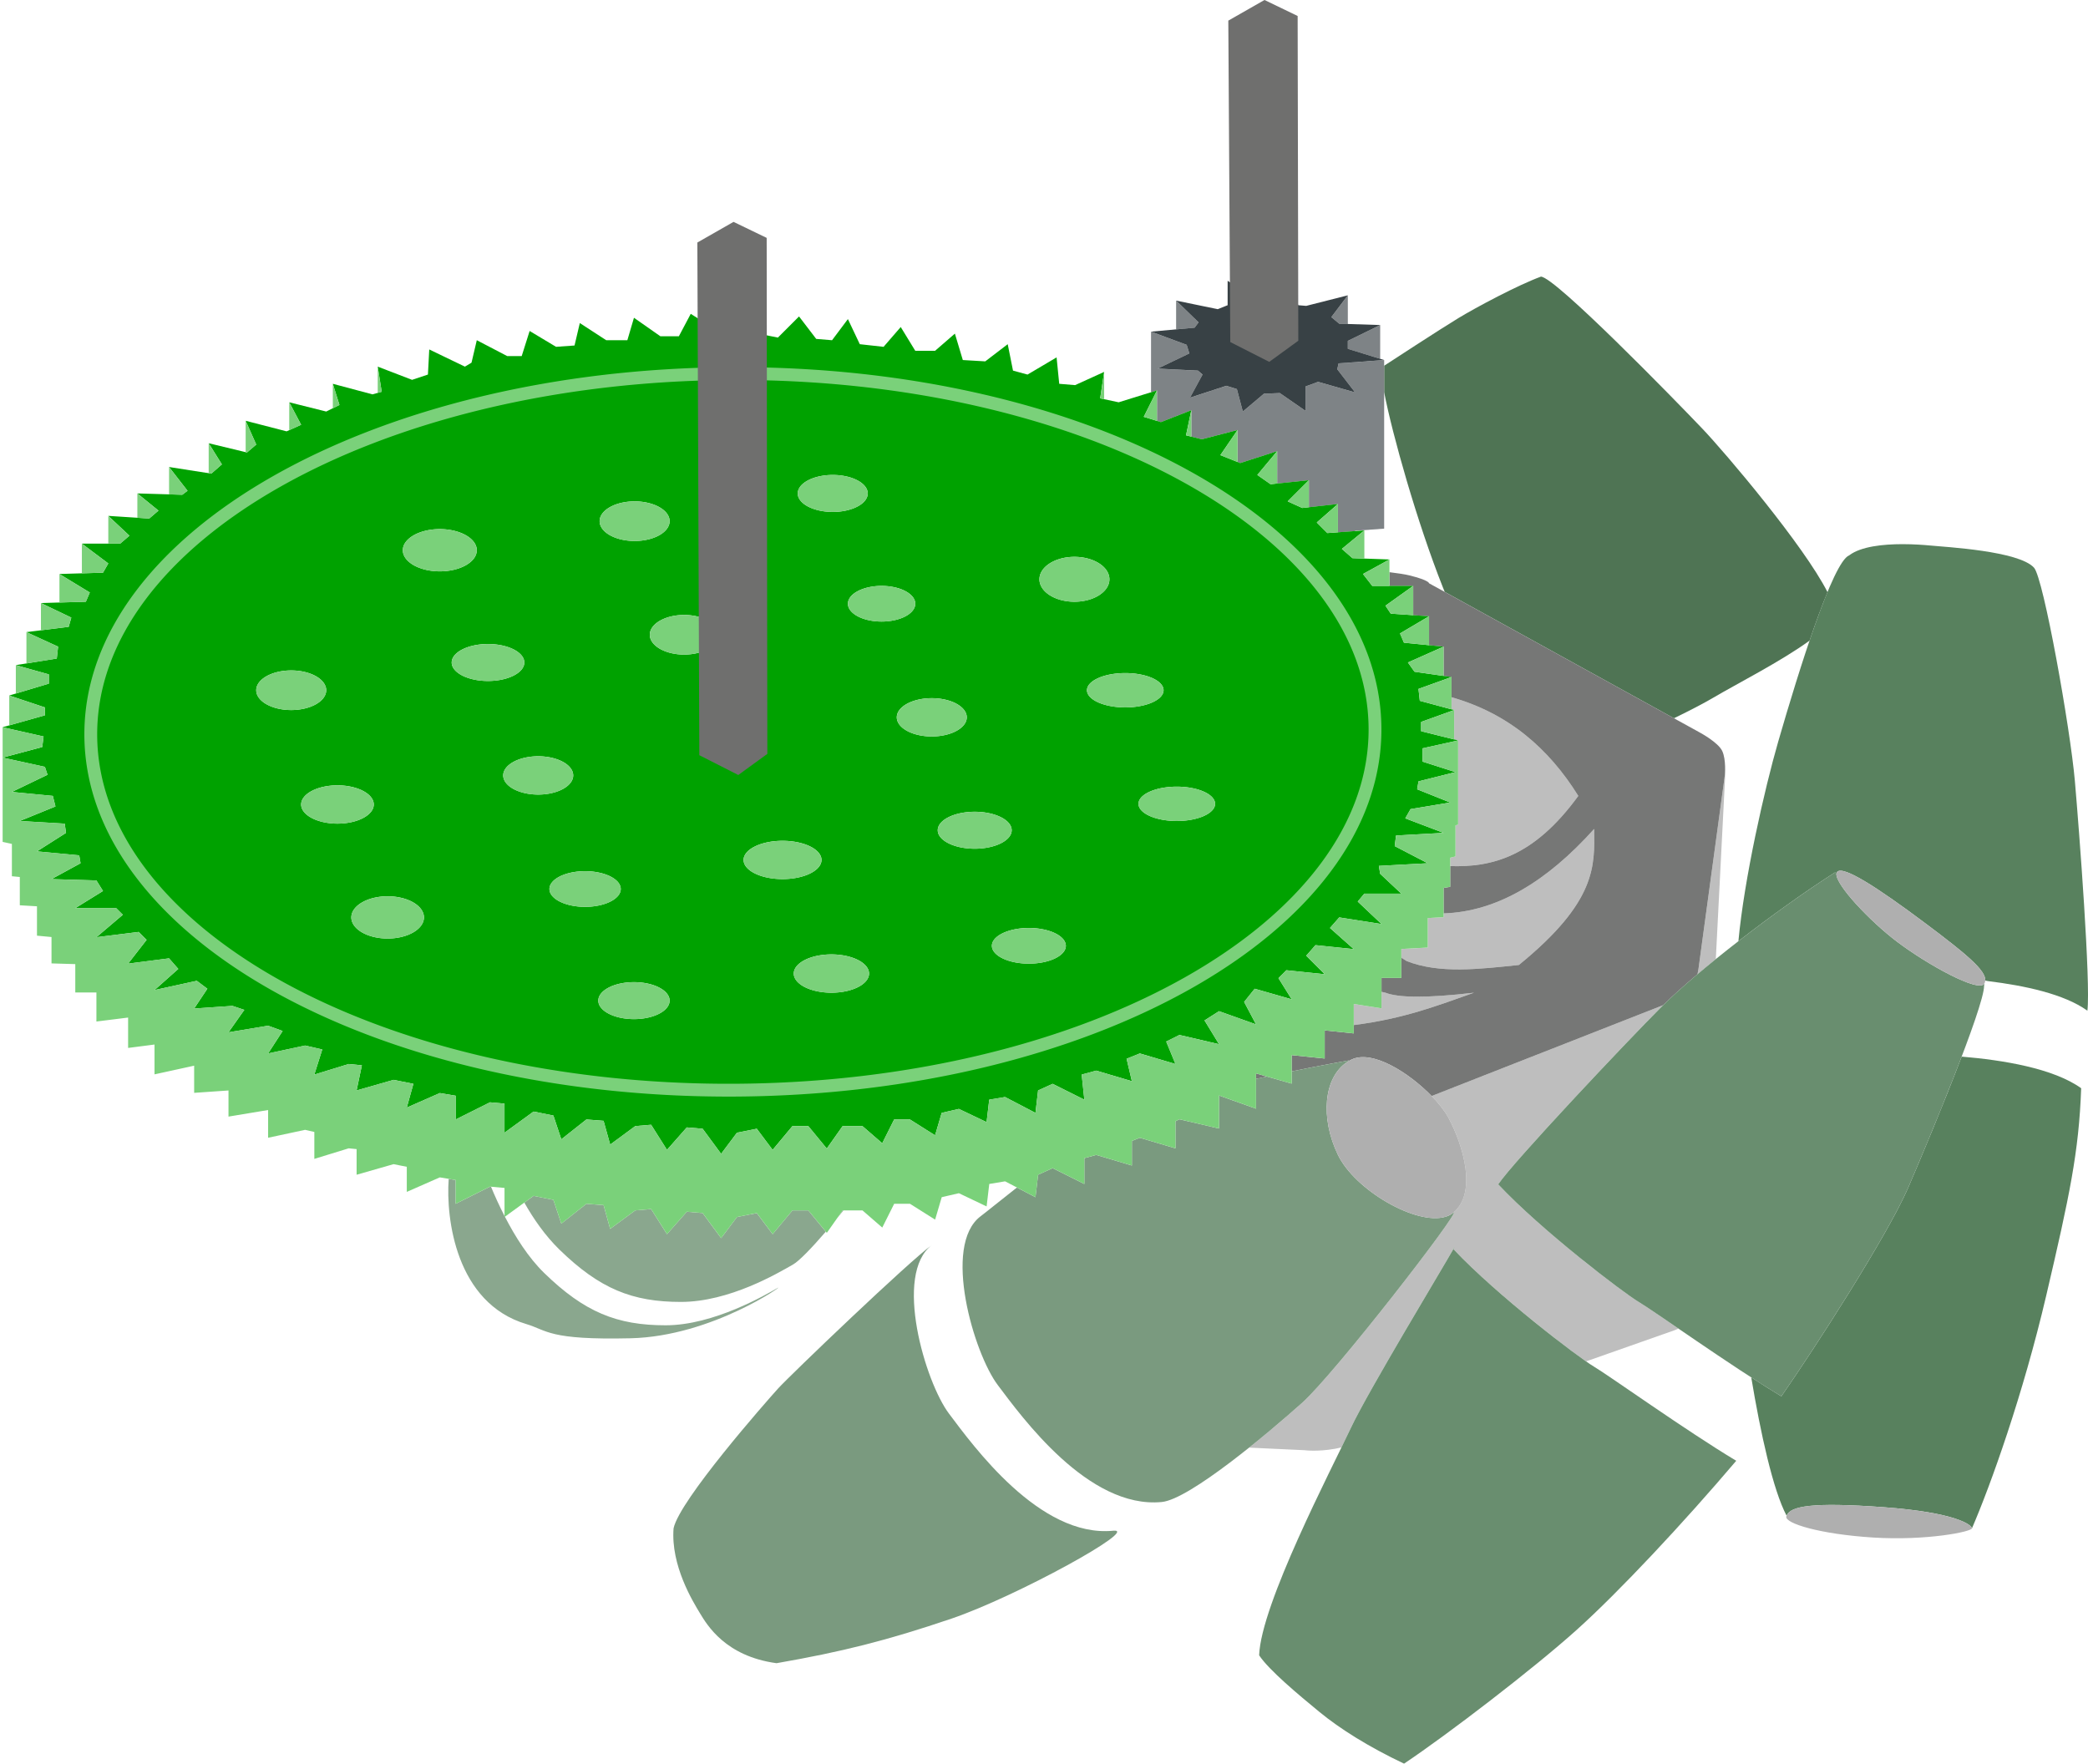
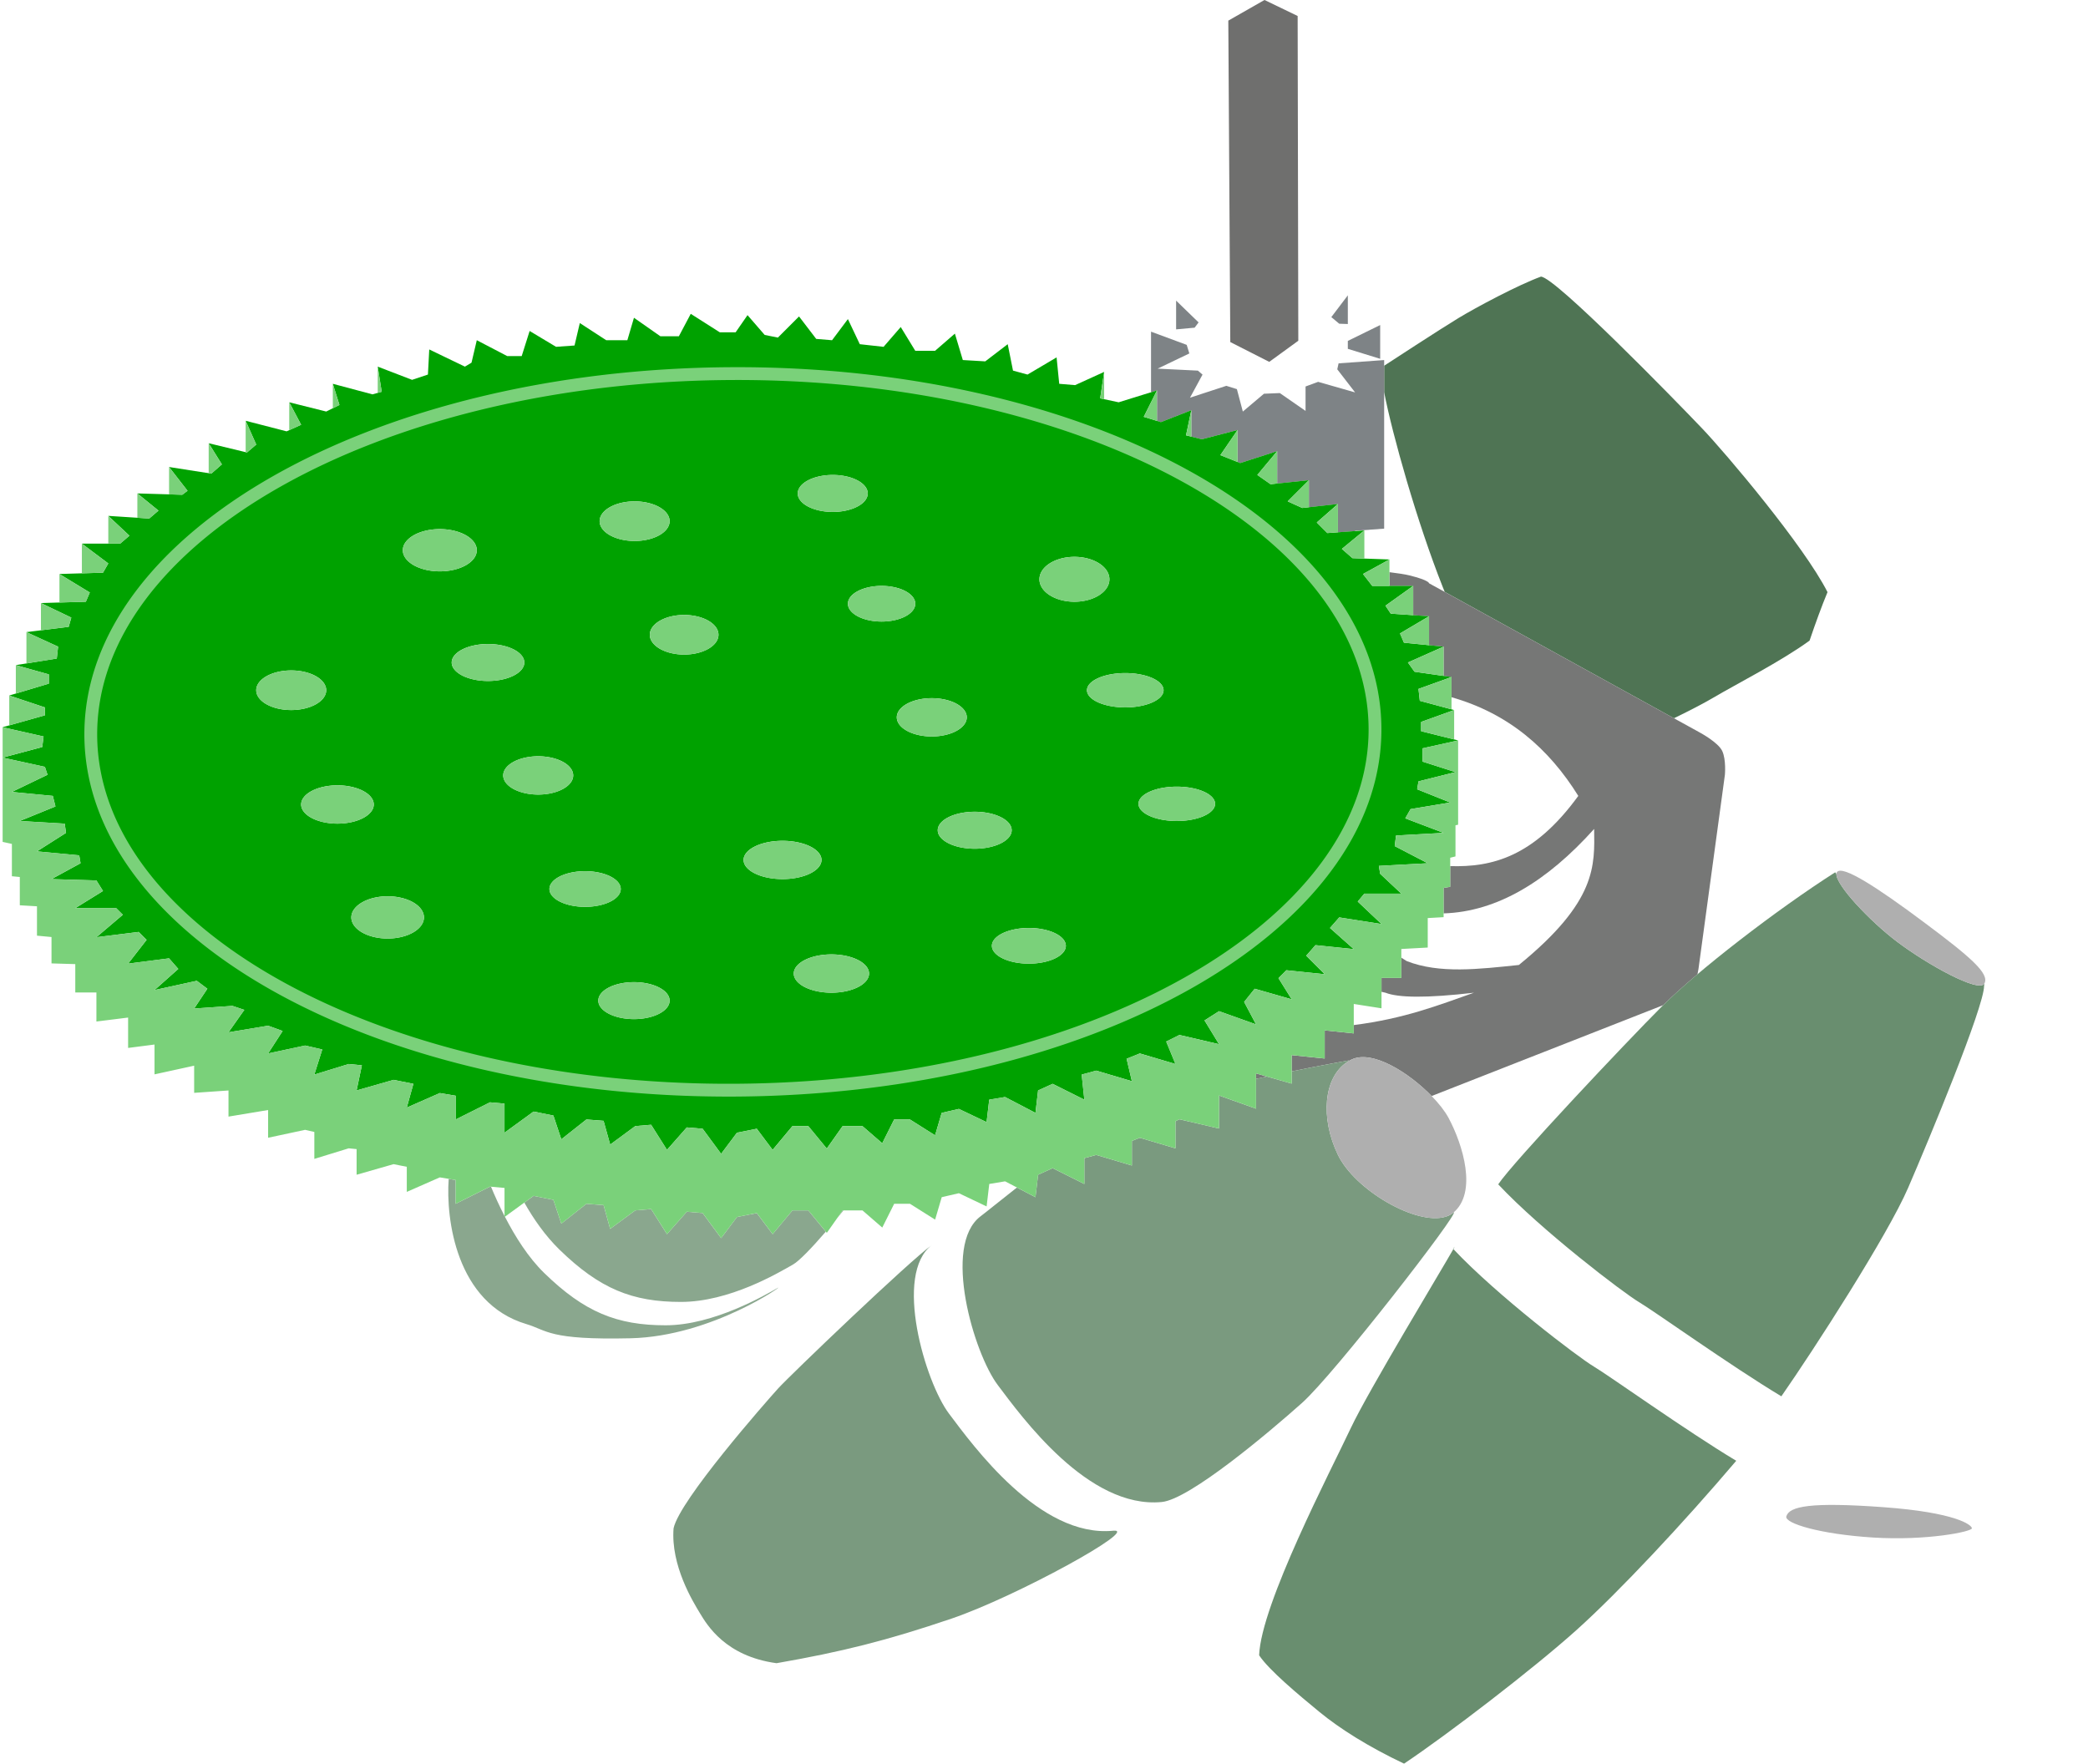
<svg xmlns="http://www.w3.org/2000/svg" height="669.51" viewBox="0 0 792.67 669.5" width="792.67" version="1.1">
  <g transform="translate(2.504 -.713)">
    <g fill-rule="evenodd">
      <path d="m584.99 105.01c-8.76 3.2-24.56 11.64-31.38 15.77-6.61 4-26.82 17.19-28.14 18.05v10.06c3.11 16.13 12.48 49.32 22.26 74 0.24 0.6 0.49 1.2 0.73 1.8l87.02 47.97c6.23-3.02 11.61-5.84 14.96-7.82 8.59-5.08 25.8-13.83 36.53-21.66 2.32-6.83 4.63-13.15 6.81-18.4-8.89-17.55-38.58-52.69-47.62-62.16-10.84-11.36-55.77-57.42-61.17-57.61z" transform="translate(-2.504 .71)" fill="#4f7454" />
-       <path d="m551.04 264.68v4.598l1.004 0.27v11.156l1.504 0.377v32l-1.004 0.223v11.811l-2.006 0.502v3.166c15.721 0.464 31.665-3.347 48.637-26.643-11.168-17.973-26.464-31.303-48.135-37.459zm103.85 28.348c-0.026 0.662-0.062 1.088-0.062 1.088l-10.029 73.707s-0.148 0.902-0.375 2.019c2.222-1.877 4.524-3.792 6.953-5.758l3.451-67.607s0.136-1.526 0.062-3.449zm-49.701 21.646c-17.898 19.934-36.85 31.436-57.16 32.066v1.438l-6.018 0.334v11.199l-10.027 0.541v3.283l2.006 1.277c12.432 4.938 27.59 3.06 42.619 1.506 29.77-24.256 28.739-37.798 28.58-51.645zm-80.727 61.834v6.268l-10.529-1.647v8c19.303-2.456 32.08-7.523 45.627-12.281-18.219 2.106-28.738 1.903-33.594 0zm106.92 5.07-87.893 34.484c2.811 2.891 5.087 5.803 6.432 8.318 5.454 10.205 10.902 28.089 1.971 35.809 2.587-0.42-45.273 61.383-57.629 72.408-4.822 4.303-12.205 10.667-20.068 16.945l21.115 0.984s4.644 0.669 11.564-0.557c0.798-0.141 1.596-0.314 2.385-0.502 1.426-2.917 2.655-5.445 3.584-7.424 6.539-13.926 35.147-61.173 38.9-67.875-0.032-0.034-0.069-0.071-0.102-0.105 0.739-1.108 0.67-0.91 0.102 0.105 14.626 15.568 40.641 35.86 50.381 42.643l33.65-11.857s0.637-0.25 1.434-0.598c-6.943-4.75-12.876-8.812-15.045-10.096-5.808-3.437-36.93-27.114-53.391-44.672 5.616-8.424 48.455-53.852 61.984-67.398 0.198-0.198 0.42-0.411 0.625-0.613z" transform="translate(-2.504 .71)" fill="#bebebe" />
      <path d="m527.47 217.21v5.21h9.03v11.12l6.01 0.41v10.98l5.52 0.55v11.11l3.01 0.43v7.66c21.67 6.16 36.96 19.49 48.13 37.46-16.97 23.3-32.91 27.11-48.63 26.65v7.86l-2.51 0.42v9.67c20.31-0.63 39.26-12.13 57.16-32.06 0.16 13.84 1.19 27.39-28.58 51.64-15.03 1.56-30.19 3.43-42.62-1.5l-2.01-1.28v7.71h-7.52v5.26l1.51 0.34c4.85 1.9 15.37 2.11 33.59 0-13.55 4.76-26.32 9.83-45.63 12.28v3.17l-11.03-1.14v10.67l-12.53-1.29v6.16c12.53-2.54 21.74-4.16 21.74-4.16-0.24 0.2-0.45 0.4-0.67 0.6 0.51-0.33 1.05-0.64 1.61-0.91 7.9-3.82 21.76 4.91 30.44 13.84l87.9-34.49c3.48-3.43 7.94-7.44 13.04-11.75 0.22-1.11 0.37-2 0.37-2l10.03-73.71s0.52-5.74-1.01-9.03c-1.53-3.28-8.52-7.02-8.52-7.02l-102.79-56.65s0.16-1.12-7.52-3.01c-1.6-0.4-4.33-0.8-7.52-1.2zm-50.64 190.28v2.07c1.39-0.31 2.75-0.61 4.11-0.9l-4.11-1.17z" transform="translate(-2.504 .71)" fill="#767776" />
-       <path d="m722.21 206.57c-7.23 0.01-15.73 0.84-20.2 4.25-6.23 2.43-19.09 43.53-26.95 70.72-5.17 17.91-12.9 51.94-15.11 75.76 0.02-0.02 0.04-0.03 0.06-0.05 1.5-1.16 3.01-2.32 4.53-3.48 1.5-1.14 3.01-2.27 4.53-3.4l0.15-0.12c1.13-0.84 2.26-1.67 3.4-2.5 0.48-0.35 0.95-0.7 1.43-1.05 1.53-1.11 3.05-2.21 4.57-3.29 1.22-0.88 2.44-1.73 3.65-2.58 0.36-0.25 0.73-0.51 1.09-0.77 0.76-0.52 1.5-1.03 2.25-1.55 0.79-0.54 1.58-1.09 2.36-1.62 0.29-0.19 0.57-0.37 0.86-0.57 1.21-0.81 2.41-1.62 3.59-2.4 1.45-0.96 2.88-1.89 4.28-2.78 0.13 0.19 0.32 0.44 0.46 0.64 0-0.16 0.03-0.3 0.07-0.43 0.01-0.01 0.01-0.02 0.01-0.02 0.05-0.14 0.11-0.26 0.21-0.36 0.56-0.61 1.78-0.56 3.58 0.07 0.9 0.32 1.94 0.78 3.11 1.38 1.17 0.59 2.47 1.32 3.9 2.18 0.71 0.42 1.46 0.88 2.23 1.36 0.77 0.49 1.57 1.01 2.4 1.55 1.66 1.09 3.43 2.29 5.29 3.59h0.01c3.73 2.6 7.87 5.6 12.32 8.93 2.09 1.56 4.03 3.02 5.83 4.39 0.63 0.48 1.17 0.91 1.76 1.37 1.17 0.89 2.32 1.79 3.36 2.61 1.15 0.91 2.24 1.79 3.23 2.62 0.36 0.3 0.72 0.6 1.07 0.89 0.21 0.18 0.42 0.37 0.62 0.54 0.42 0.36 0.81 0.71 1.19 1.05 0.16 0.14 0.33 0.29 0.48 0.43 0.36 0.33 0.7 0.65 1.03 0.96 0.16 0.16 0.33 0.31 0.48 0.46 0.31 0.31 0.6 0.6 0.87 0.89l0.38 0.38c0.38 0.41 0.72 0.8 1.03 1.18l0.01 0.01c0.03 0.05 0.06 0.08 0.09 0.13 0.26 0.32 0.51 0.64 0.72 0.95 0.07 0.1 0.12 0.19 0.18 0.29 0.15 0.24 0.3 0.48 0.42 0.7 0.06 0.12 0.11 0.23 0.16 0.34 0.09 0.2 0.18 0.4 0.24 0.58 0.07 0.22 0.14 0.43 0.18 0.63 0 0.03 0 0.06 0.01 0.09 0.04 0.24 0.05 0.47 0.04 0.69 0.29 0.11 0.71 0.2 1.08 0.24 13.8 1.7 28.82 4.85 37.69 11.23 1.27-10.56-3.04-67.46-4.76-87.24s-11.88-76.92-15.5-80.93c-5.76-6.38-33.4-7.84-39.47-8.43-2.28-0.22-6.16-0.51-10.5-0.51zm22.5 194.54c-6.77 17.8-15.82 39.39-20.35 49.87-7.77 17.95-35.52 61.03-48.1 79.08-3.53-2.11-7.44-4.6-11.43-7.19 3.54 21.27 8.28 42.83 13.42 52.52 1.4-3.68 9.82-5.2 36.75-3.24 27.57 2 33.59 6.77 33.59 8.02 0 0.04-0.03 0.09-0.07 0.14l0.03 0.03c7.17-16.55 19.46-50.89 28.27-88.54 8.81-37.66 12.41-54.5 13.26-78.69-10.55-7.58-29.82-10.71-45.37-12z" transform="translate(-2.504 .71)" fill="#58815e" />
      <path d="m675.64 576.37c-0.735 2.601 12.786 6.769 33.093 8.023s37.355-2.256 37.355-3.51-6.017-6.017-33.594-8.023c-27.577-2.006-35.758-0.365-36.853 3.51z" fill="#afafaf" />
      <path d="m696.7 331.14c-22.4 14.29-52.42 37.51-65.94 51.06-13.53 13.54-56.37 58.97-61.99 67.39 16.46 17.56 47.58 41.24 53.39 44.68 5.81 3.43 34.95 24.29 54.1 35.79 12.58-18.05 40.33-61.13 48.1-79.08 7.77-17.96 28.86-68.69 28.86-76.71l0.13-0.93c-2 3.76-21.81-7.27-33.09-15.79-10.46-7.9-23.31-21.59-23.1-25.77-0.14-0.2-0.33-0.45-0.46-0.64zm-144.49 142.13c-0.03 0.01-0.22 0.27-0.57 0.8l0.1 0.1c0.3-0.53 0.51-0.92 0.47-0.9zm-0.47 0.9c-3.75 6.71-32.36 53.95-38.9 67.88-7.53 16.03-34.17 67.02-34.83 86.33 3.71 5.63 15.04 15.05 22.86 21.48s18.71 13.28 32.15 19.65c16.55-11.05 49.1-36.02 65.4-50.66 16.3-14.63 40.69-40.75 60.71-64.31-19.16-11.5-48.29-32.36-54.1-35.8-5.8-3.43-36.8-27.02-53.29-44.57z" transform="translate(-2.504 .71)" fill="#698e6f" />
      <path d="m694.94 331.68c-2.558 2.782 11.532 18.051 22.814 26.574 11.282 8.524 31.087 19.555 33.093 15.794 2.006-3.76-5.265-10.028-23.065-23.315s-30.583-21.51-32.842-19.053z" fill="#afafaf" />
      <path d="m512.11 402.54s-9.21 1.62-21.74 4.16v4.66l-9.43-2.7c-1.36 0.29-2.72 0.59-4.11 0.9v11.32l-14.04-5.01v12.54l-15.04-3.51-1.51 0.75v10.28l-13.53-4.01-3.01 1.2v9.33l-13.54-4.02-4.51 1.23v9.8l-12.04-6.01-5.51 2.51-1 8.52-7.05-3.67c-6.38 4.98-11.39 9.11-13.75 10.88-14.75 11.06-2.55 52.14 6.47 64.08 9.01 11.94 34.36 47.18 62.31 44.41 10.58-1.04 40.59-26.35 53.18-37.58 12.36-11.02 60.22-72.83 57.63-72.41-0.07 0.06-0.13 0.12-0.2 0.18-0.89 0.74-1.86 1.23-2.9 1.52-11.09 3.43-34.43-10.11-40.88-23.5-6.71-13.92-5.48-29.34 3.53-35.24v-0.01c0.22-0.2 0.43-0.4 0.67-0.6zm-158.29 70.06c-8.27 5.79-53.99 49.58-58.47 54.54-4.49 4.97-37.38 42.32-39.64 53.03-1.12 14.12 7.36 27.86 10.04 32.28s9.66 16.3 29.05 18.93c24.9-4.35 41.89-8.6 66.41-16.92 24.52-8.33 71.97-34.42 61.39-33.37-27.95 2.76-53.3-32.47-62.31-44.42-9.02-11.94-21.22-53.01-6.47-64.07z" transform="translate(-2.504 .71)" fill="#7a9a7f" />
      <path d="m510.55 402.94c-10.459 5.052-12.232 21.45-5.141 36.164 7.091 14.714 34.568 29.605 43.786 21.982 9.218-7.623 3.723-25.705-1.773-35.986-5.495-10.282-26.414-27.211-36.873-22.159z" fill="#afafaf" />
      <path d="m170.34 447.52c-1.11 15.08 2.76 47.16 29.47 55.12 8.01 2.38 8.39 6.12 39.59 5.39 31.19-0.74 59.11-20.98 55.83-19.11-4.32 2.45-24.11 14.18-42.54 14.18-18.44 0-30.81-4.97-46.1-19.86-6.03-5.87-11.04-13.84-14.91-21.35l-0.15 0.11v-0.39c-2.04-3.98-3.76-7.8-5.13-11.11l-0.38-0.03-13.04 6.52v-9.03l-2.64-0.44zm32.22 6.46l-3.51 2.55c3.52 6.22 7.93 12.57 13.34 17.85 15.29 14.88 27.66 19.85 46.09 19.85 18.44 0 36.8-10.91 42.55-14.18 2.28-1.3 6.93-6.06 12.47-12.49l-6.64-8.07h-6.02l-7.52 9.03-6.02-8.02-7.52 1.5-6.02 8.02-7.02-9.52-6.01-0.51-7.52 8.53-6.02-9.53-6.02 0.5-9.53 7.02-2.5-9.02-6.52-0.5-9.53 7.52-3.01-9.03-7.52-1.5zm117.33 5.51l-2.11 2.99c0.8-0.97 1.61-1.97 2.43-2.99h-0.32z" transform="translate(-2.504 .71)" fill="#8aa78e" />
    </g>
    <path d="m511.68 112.11l-6.27 8.27 3.01 2.51 3.26 0.11v-10.89zm-65.19 2.01v10.91l7.03-0.64 1.5-2-8.53-8.27zm77.47 9.27l-12.28 6.02v3.01l12.28 3.79v-12.82zm-86.99 2.51v23.01l2.25-0.7v11.57l1.51 0.47 11.53-4.52v10.03l4.01 1 13.54-3.51v12.14l1 0.4 14.04-4.51v12.27l12.04-1.24v10.25l11.03-1.23v10.75l6.52-0.47v-0.13l11.03-0.8v-64l-17.3 1.25-0.5 2.26 6.77 8.77-14.04-4.01-4.77 1.76v9.27l-9.77-6.77-6.02 0.25-8.02 6.77-2.26-8.52-4.01-1.25-13.79 4.51 4.76-8.77-1.75-1.51-15.3-0.75 12.04-5.77-1-3.26-13.54-5.01z" transform="translate(-2.504 .71)" fill="#7e8386" />
    <g fill-rule="evenodd">
-       <path d="m483.35 149.92 9.777 6.769v-9.276l4.763-1.755 14.039 4.011-6.769-8.775 0.501-2.256 17.298-1.254-13.789-4.262v-3.008l12.284-6.017-15.544-0.501-3.008-2.507 6.268-8.273-15.794 4.011-3.008-0.251-6.017-12.284-2.507 12.535-4.513-0.501-13.789-9.025v9.276l-3.76 1.504-15.794-3.259 8.524 8.273-1.504 2.006-16.546 1.504 13.538 5.014 1.003 3.259-12.034 5.766 15.293 0.752 1.755 1.504-4.763 8.775 13.789-4.513 4.011 1.254 2.256 8.524 8.022-6.769z" fill="#384145" />
      <path d="m463.8 8.54 0.752 122.02 14.791 7.521 11.031-8.023-0.251-123.28-12.582-6.075z" fill="#6f6f6e" />
      <path d="m259.73 119.84-4.514 8.523h-7.019l-10.027-7.019-2.508 8.523h-8.021l-10.029-6.518-2.004 8.523-7.019 0.502-10.029-6.018-3.008 9.527h-5.516l-11.533-6.018-2.004 8.525-2.508 1.504-13.537-6.519-0.502 9.527-6.018 2.006-13.035-5.014 1.504 9.525-3.51 1.004-15.043-4.012 2.508 8.023-5.014 2.506-14.039-3.51 4.512 8.523-5.516 2.508-15.543-4.012 4.012 9.025-3.51 3.008-14.541-3.51 5.014 8.023-4.012 3.51-16.045-2.508 7.019 9.025-2.006 1.504-17.047-0.5 8.023 6.518-3.51 3.008-15.545-1.002 8.023 7.521-3.51 3.008h-14.541l10.027 7.521-2.006 3.51-16.545 0.5 11.531 7.019-1.504 3.51-17.047 0.502 11.531 5.516-1.002 3.51-16.045 2.006 12.033 5.516-0.502 4.512-15.543 2.508 12.535 3.51v3.51l-15.043 4.512 13.539 4.514v3.008l-16.045 4.514 15.543 3.51-0.502 4.01-15.041 4.012 16.045 3.51 1.002 3.008-13.537 6.519 15.543 1.504 1.004 4.012-13.539 5.516 17.049 1.002 0.5 3.51-11.029 7.019 16.043 1.504 0.502 3.01-11.031 6.016 17.049 0.502 2.506 4.012-10.529 6.518h15.545l2.506 2.508-10.027 8.523 16.045-2.006 3.008 3.008-7.019 9.025 15.543-2.006 3.51 4.012-9.025 8.021 16.045-3.51 4.012 3.01-5.014 7.521 14.541-1.004 4.512 1.504-6.016 8.523 15.041-2.506 5.516 2.006-5.516 8.523 14.039-3.008 6.519 1.504-3.01 9.525 13.037-4.01 5.014 0.5-2.006 9.527 14.039-4.012 7.521 1.504-2.508 9.025 12.535-5.516 6.018 1.004v9.025l13.037-6.519 5.516 0.502v11.031l11.029-8.023 7.521 1.506 3.008 9.025 9.527-7.521 6.518 0.502 2.508 9.023 9.527-7.019 6.016-0.5 6.018 9.525 7.521-8.523 6.016 0.502 7.019 9.525 6.018-8.021 7.521-1.504 6.016 8.021 7.521-9.025h6.018l7.019 8.525 6.016-8.525h7.521l7.521 6.519 4.512-9.025h6.018l9.527 6.016 2.506-8.523 6.518-1.504 10.529 5.014 1.004-8.523 6.018-1.002 11.531 6.016 1.002-8.523 5.516-2.508 12.035 6.018-1.004-9.527 5.516-1.504 13.537 4.012-2.004-8.523 5.014-2.006 13.537 4.012-3.51-8.525 5.014-2.506 15.043 3.51-5.516-9.025 5.516-3.51 14.039 5.014-4.514-8.523 4.012-5.014 14.039 4.01-5.014-8.021 3.008-3.008 14.541 1.504-7.019-7.019 3.51-4.012 14.541 1.504-9.025-8.021 3.51-4.012 16.045 2.508-9.025-8.525 2.508-3.008h14.039l-8.023-7.521-0.5-3.008 18.551-1.002-12.535-6.519 0.502-4.012 18.051-1.002-14.541-5.516 2.006-3.51 15.041-2.506-12.535-5.016 0.502-3.008 14.039-3.51-12.535-4.012v-5.014l13.539-3.008-14.039-3.51v-3.51l12.535-4.514-13.037-3.51-0.502-4.512 12.535-4.514-14.039-2.004-2.508-3.512 13.539-6.016-15.043-1.504-1.504-3.51 11.031-6.519-14.541-1.002-2.006-3.008 10.529-7.521h-15.543l-3.51-4.514 10.027-5.514-14.039-0.502-4.01-3.51 8.523-7.019-14.039 1.002-4.012-4.012 8.021-7.019-13.537 1.506-5.516-2.508 8.023-8.023-14.541 1.506-5.014-3.51 7.519-9.025-14.039 4.512-7.519-3.008 6.518-9.527-13.539 3.51-6.016-1.504 2.006-9.527-11.533 4.514-6.518-2.006 5.014-10.027-14.541 4.512-7.019-1.504 1.504-10.027-11.029 5.014-6.018-0.502-1.002-10.027-11.031 6.518-5.516-1.504-2.006-10.027-8.523 6.518-8.523-0.502-3.01-10.027-7.519 6.518h-7.521l-5.516-9.025-6.518 7.521-9.025-1.002-4.514-9.527-6.016 8.021-6.018-0.5-6.518-8.525-8.023 8.023-5.014-1.002-6.518-7.521-4.514 6.518h-6.016l-11.031-7.019zm53.9 61.172a13.287 7.02 0 0 1 13.287 7.019 13.287 7.02 0 0 1 -13.287 7.019 13.287 7.02 0 0 1 -13.287 -7.019 13.287 7.02 0 0 1 13.287 -7.019zm-75.211 10.027a13.287 7.521 0 0 1 13.287 7.521 13.287 7.521 0 0 1 -13.287 7.519 13.287 7.521 0 0 1 -13.287 -7.519 13.287 7.521 0 0 1 13.287 -7.521zm-73.957 10.529a14.039 8.022 0 0 1 14.039 8.021 14.039 8.022 0 0 1 -14.039 8.023 14.039 8.022 0 0 1 -14.039 -8.023 14.039 8.022 0 0 1 14.039 -8.021zm240.92 10.529a13.287 8.524 0 0 1 13.287 8.523 13.287 8.524 0 0 1 -13.287 8.523 13.287 8.524 0 0 1 -13.287 -8.523 13.287 8.524 0 0 1 13.287 -8.523zm-73.205 11.031a12.786 6.769 0 0 1 12.787 6.769 12.786 6.769 0 0 1 -12.787 6.768 12.786 6.769 0 0 1 -12.785 -6.768 12.786 6.769 0 0 1 12.785 -6.769zm-74.959 11.031a13.036 7.521 0 0 1 13.037 7.519 13.036 7.521 0 0 1 -13.037 7.521 13.036 7.521 0 0 1 -13.035 -7.521 13.036 7.521 0 0 1 13.035 -7.519zm-74.457 11.029a13.789 7.02 0 0 1 13.787 7.019 13.789 7.02 0 0 1 -13.787 7.021 13.789 7.02 0 0 1 -13.789 -7.021 13.789 7.02 0 0 1 13.789 -7.019zm-74.709 10.029a13.287 7.521 0 0 1 13.287 7.521 13.287 7.521 0 0 1 -13.287 7.519 13.287 7.521 0 0 1 -13.287 -7.519 13.287 7.521 0 0 1 13.287 -7.521zm316.63 1.002a14.541 6.518 0 0 1 14.541 6.519 14.541 6.518 0 0 1 -14.541 6.518 14.541 6.518 0 0 1 -14.541 -6.518 14.541 6.518 0 0 1 14.541 -6.519zm-73.455 9.527a13.287 7.27 0 0 1 13.287 7.269 13.287 7.27 0 0 1 -13.287 7.271 13.287 7.27 0 0 1 -13.287 -7.271 13.287 7.27 0 0 1 13.287 -7.269zm-149.41 22.06a13.287 7.27 0 0 1 13.287 7.271 13.287 7.27 0 0 1 -13.287 7.269 13.287 7.27 0 0 1 -13.287 -7.269 13.287 7.27 0 0 1 13.287 -7.271zm-76.213 11.031a13.789 7.27 0 0 1 13.789 7.271 13.789 7.27 0 0 1 -13.789 7.269 13.789 7.27 0 0 1 -13.789 -7.269 13.789 7.27 0 0 1 13.789 -7.271zm318.64 0.502a14.541 6.518 0 0 1 14.541 6.518 14.541 6.518 0 0 1 -14.541 6.519 14.541 6.518 0 0 1 -14.541 -6.519 14.541 6.518 0 0 1 14.541 -6.518zm-76.715 9.527a14.039 7.02 0 0 1 14.039 7.019 14.039 7.02 0 0 1 -14.039 7.019 14.039 7.02 0 0 1 -14.039 -7.019 14.039 7.02 0 0 1 14.039 -7.019zm-72.953 11.029a14.791 7.27 0 0 1 14.791 7.271 14.791 7.27 0 0 1 -14.791 7.269 14.791 7.27 0 0 1 -14.793 -7.269 14.791 7.27 0 0 1 14.793 -7.271zm-74.961 11.533a13.538 6.769 0 0 1 13.539 6.769 13.538 6.769 0 0 1 -13.539 6.768 13.538 6.769 0 0 1 -13.537 -6.768 13.538 6.769 0 0 1 13.537 -6.769zm-74.959 9.527a13.789 8.022 0 0 1 13.789 8.021 13.789 8.022 0 0 1 -13.789 8.021 13.789 8.022 0 0 1 -13.789 -8.021 13.789 8.022 0 0 1 13.789 -8.021zm243.43 12.033a14.039 6.769 0 0 1 14.041 6.768 14.039 6.769 0 0 1 -14.041 6.769 14.039 6.769 0 0 1 -14.039 -6.769 14.039 6.769 0 0 1 14.039 -6.768zm-74.96 10.03a14.29 7.27 0 0 1 14.291 7.269 14.29 7.27 0 0 1 -14.291 7.271 14.29 7.27 0 0 1 -14.289 -7.271 14.29 7.27 0 0 1 14.289 -7.269zm-74.959 10.529a13.538 7.02 0 0 1 13.537 7.019 13.538 7.02 0 0 1 -13.537 7.019 13.538 7.02 0 0 1 -13.537 -7.019 13.538 7.02 0 0 1 13.537 -7.019z" transform="translate(0 -.004)" fill="#00a200" />
    </g>
    <path d="m143.4 139.19v9.95l1.5-0.43-1.5-9.52zm134.1 0.2c-67.68 0.37-128.9 15.97-173.35 41.08-44.437 25.11-72.326 59.95-72.121 98.69 0.206 38.73 28.462 73.27 73.171 97.9 44.7 24.63 106.08 39.58 173.76 39.22 67.68-0.37 128.9-15.97 173.34-41.08s72.33-59.95 72.13-98.69c-0.21-38.73-28.46-73.27-73.17-97.9-44.7-24.63-106.08-39.58-173.76-39.22zm141.67 1.8l-1.51 10.03 1.51 0.32v-10.35zm-141.65 3.07c66.95-0.36 127.61 14.49 171.39 38.61s70.46 57.29 70.65 93.67c0.2 36.38-26.13 69.83-69.65 94.42-43.52 24.6-104.03 40.09-170.97 40.45-66.95 0.36-127.61-14.49-171.4-38.61-43.779-24.12-70.453-57.29-70.645-93.67-0.193-36.38 26.128-69.83 69.655-94.42 43.52-24.59 104.02-40.09 170.97-40.45zm-151.17 1.45v9.27l2.51-1.25-2.51-8.02zm312.87 2.5l-5.01 10.03 5.01 1.54v-11.57zm-329.42 4.51v10.58l4.52-2.05-4.52-8.53zm342.46 3.01l-2 9.53 2 0.5v-10.03zm-359 4.01v11.92l0.502 0.12 3.51-3.01-4.012-9.03zm376.55 3.51l-6.52 9.53 6.52 2.61v-12.14zm-390.59 5.02v11.37l1.002 0.16 4.011-3.51-5.013-8.02zm405.63 3.01l-7.52 9.02 5.02 3.51 2.5-0.26v-12.27zm-420.67 6.01v10.39l5.013 0.14 2.006-1.5-7.019-9.03zm251.95 3.01a13.287 7.02 0 0 0 -13.29 7.02 13.287 7.02 0 0 0 13.29 7.02 13.287 7.02 0 0 0 13.29 -7.02 13.287 7.02 0 0 0 -13.29 -7.02zm180.76 2.01l-8.03 8.02 5.52 2.51 2.51-0.28v-10.25zm-444.75 5.01v9.24l4.513 0.29 3.51-3.01-8.023-6.52zm188.78 3.01a13.287 7.521 0 0 0 -13.29 7.52 13.287 7.521 0 0 0 13.29 7.52 13.287 7.521 0 0 0 13.29 -7.52 13.287 7.521 0 0 0 -13.29 -7.52zm267 1l-8.03 7.02 4.02 4.01 4.01-0.28v-10.75zm-466.81 4.52v10.53h4.514l3.51-3.01-8.024-7.52zm125.85 5.01a14.039 8.022 0 0 0 -14.04 8.02 14.039 8.022 0 0 0 14.04 8.02 14.039 8.022 0 0 0 14.04 -8.02 14.039 8.022 0 0 0 -14.04 -8.02zm350.99 0.5l-8.53 7.02 4.01 3.51 4.52 0.16v-10.69zm-486.87 5.02v11.27l8.021-0.24 2.006-3.51-10.027-7.52zm376.81 5.01a13.287 8.524 0 0 0 -13.29 8.52 13.287 8.524 0 0 0 13.29 8.53 13.287 8.524 0 0 0 13.28 -8.53 13.287 8.524 0 0 0 -13.28 -8.52zm119.58 1l-10.03 5.52 3.51 4.51h6.52v-10.03zm-504.91 5.52v10.82l10.027-0.29 1.504-3.51-11.531-7.02zm312.12 4.51a12.786 6.769 0 0 0 -12.78 6.77 12.786 6.769 0 0 0 12.78 6.77 12.786 6.769 0 0 0 12.79 -6.77 12.786 6.769 0 0 0 -12.79 -6.77zm201.82 0l-10.53 7.52 2 3.01 8.53 0.59v-11.12zm-520.96 6.52v10.34l10.529-1.32 1.002-3.51-11.531-5.51zm244.18 4.51a13.036 7.521 0 0 0 -13.03 7.52 13.036 7.521 0 0 0 13.03 7.52 13.036 7.521 0 0 0 13.04 -7.52 13.036 7.521 0 0 0 -13.04 -7.52zm282.79 0.5l-11.03 6.52 1.51 3.51 9.52 0.95v-10.98zm-532.48 6.02v11.89l11.532-1.86 0.502-4.52-12.034-5.51zm175.24 4.51a13.789 7.02 0 0 0 -13.79 7.02 13.789 7.02 0 0 0 13.79 7.02 13.789 7.02 0 0 0 13.78 -7.02 13.789 7.02 0 0 0 -13.78 -7.02zm362.76 1l-13.54 6.02 2.51 3.51 11.03 1.58v-11.11zm-542.02 7.02v10.78l12.535-3.76v-3.51l-12.535-3.51zm104.55 2.01a13.287 7.521 0 0 0 -13.29 7.52 13.287 7.521 0 0 0 13.29 7.52 13.287 7.521 0 0 0 13.28 -7.52 13.287 7.521 0 0 0 -13.28 -7.52zm316.63 1a14.541 6.518 0 0 0 -14.54 6.52 14.541 6.518 0 0 0 14.54 6.52 14.541 6.518 0 0 0 14.54 -6.52 14.541 6.518 0 0 0 -14.54 -6.52zm123.85 1.51l-12.54 4.51 0.5 4.51 12.04 3.24v-12.26zm-547.53 7.02v11.33l13.539-3.81v-3.01l-13.539-4.51zm350.23 1a13.287 7.27 0 0 0 -13.29 7.27 13.287 7.27 0 0 0 13.29 7.27 13.287 7.27 0 0 0 13.28 -7.27 13.287 7.27 0 0 0 -13.28 -7.27zm198.3 4.51l-12.53 4.51v3.51l12.53 3.14v-11.16zm-551.04 6.52v11.53l15.041-4.01 0.502-4.01-15.543-3.51zm0 11.53v20.47 11.53l3.51 0.77v12.27l3.008 0.29v10.74l6.519 0.38v11.15l5.514 0.52v10.01l9.025 0.27v10.76h8.024v11.03l12.033-1.5v11.53l10.027-1.29v11.32l15.043-3.29v10.31l13.037-0.9v9.92l15.04-2.5v10.53l14.04-3.01 3.51 0.81v10.22l13.04-4.01 3.01 0.3v9.73l14.03-4.02 5.02 1.01v9.52l12.53-5.51 6.02 1v9.03l13.04-6.52 5.51 0.5v11.03l11.03-8.02 7.52 1.5 3.01 9.03 9.53-7.52 6.52 0.5 2.5 9.02 9.53-7.02 6.02-0.5 6.02 9.53 7.52-8.53 6.01 0.51 7.02 9.52 6.02-8.02 7.52-1.5 6.02 8.02 7.52-9.03h6.02l7.02 8.53 6.01-8.53h7.52l7.52 6.52 4.52-9.02h6.01l9.53 6.01 2.51-8.52 6.51-1.51 10.53 5.02 1.01-8.53 6.01-1 11.54 6.02 1-8.52 5.51-2.51 12.04 6.01v-9.8l4.51-1.23 13.54 4.02v-9.33l3.01-1.2 13.53 4.01v-10.28l1.51-0.75 15.04 3.51v-12.54l14.04 5.01v-13.39l13.54 3.87v-10.82l12.53 1.29v-10.67l11.03 1.14v-11.17l10.53 1.65v-11.53h7.52v-10.99l10.03-0.55v-11.19l6.02-0.34v-11.11l2.51-0.42v-11.03l2-0.5v-11.81l1-0.23v-32l-13.53 3.01v5.02l12.53 4.01-13.7 3.42-0.34 0.09-0.5 3 12.54 5.02-12.54 2.09-2.51 0.42-2 3.51 14.54 5.51-14.54 0.81-3.51 0.19-0.5 4.02 12.53 6.51-12.53 0.68-6.02 0.33 0.5 3 8.02 7.53h-8.52-5.51l-2.51 3 9.02 8.53-9.02-1.41-7.02-1.1-3.51 4.01 9.02 8.02-9.02-0.93-5.52-0.57-3.51 4.01 7.02 7.02-7.02-0.72-7.52-0.78-3.01 3.01 5.02 8.02-5.02-1.43-9.02-2.58-4.01 5.01 4.51 8.52-4.51-1.61-9.53-3.4-5.51 3.51 5.51 9.03-5.51-1.29-9.53-2.22-5.02 2.5 3.51 8.53-3.51-1.04-10.02-2.97-5.02 2 2.01 8.53-2.01-0.6-11.53-3.42-5.52 1.51 1.01 9.52-1.01-0.5-11.03-5.51-5.51 2.51-1 8.52-11.54-6.02-6.01 1-1.01 8.53-10.53-5.02-6.51 1.51-2.51 8.52-9.53-6.01h-6.01l-4.52 9.02-7.52-6.52h-7.52l-6.01 8.53-7.02-8.53h-6.02l-7.52 9.03-6.02-8.02-7.52 1.5-6.02 8.02-7.02-9.52-6.01-0.51-7.52 8.53-6.02-9.53-6.02 0.5-9.53 7.02-2.5-9.02-6.52-0.5-9.53 7.52-3.01-9.03-7.52-1.5-11.03 8.02v-11.03l-5.51-0.5-13.04 6.52v-9.03l-6.02-1-10.02 4.41-2.51 1.1 2.51-9.02-7.53-1.51-12.03 3.44-2 0.58 2-9.53-5.01-0.5-10.03 3.08-3.01 0.93 3.01-9.53-6.52-1.5-8.52 1.82-5.52 1.19 5.52-8.53-5.52-2-9.024 1.5-6.016 1 6.016-8.52-4.512-1.5-9.527 0.65-5.014 0.35 5.014-7.52-4.012-3.01-7.019 1.53-9.026 1.98 9.026-8.02-3.51-4.02-8.524 1.1-7.019 0.91 7.019-9.03-3.007-3-6.018 0.75-10.027 1.25 10.027-8.52-2.506-2.51h-5.016-10.529l10.529-6.52-2.505-4.01-6.018-0.18-11.031-0.32 11.031-6.02-0.502-3-5.014-0.48-11.029-1.03 11.029-7.02-0.5-3.51-3.509-0.21-13.539-0.79 13.539-5.52-1.004-4.01-2.006-0.19-13.537-1.31 13.537-6.52-0.74-2.22-0.262-0.79-16.045-3.51zm203.32-0.5a13.287 7.27 0 0 0 -13.29 7.27 13.287 7.27 0 0 0 13.29 7.27 13.287 7.27 0 0 0 13.29 -7.27 13.287 7.27 0 0 0 -13.29 -7.27zm-76.21 11.03a13.789 7.27 0 0 0 -13.79 7.27 13.789 7.27 0 0 0 13.79 7.27 13.789 7.27 0 0 0 13.78 -7.27 13.789 7.27 0 0 0 -13.78 -7.27zm318.64 0.5a14.541 6.518 0 0 0 -14.54 6.52 14.541 6.518 0 0 0 14.54 6.52 14.541 6.518 0 0 0 14.54 -6.52 14.541 6.518 0 0 0 -14.54 -6.52zm-76.72 9.53a14.039 7.02 0 0 0 -14.04 7.02 14.039 7.02 0 0 0 14.04 7.02 14.039 7.02 0 0 0 14.04 -7.02 14.039 7.02 0 0 0 -14.04 -7.02zm-72.95 11.03a14.791 7.27 0 0 0 -14.79 7.27 14.791 7.27 0 0 0 14.79 7.27 14.791 7.27 0 0 0 14.79 -7.27 14.791 7.27 0 0 0 -14.79 -7.27zm-74.96 11.53a13.538 6.769 0 0 0 -13.54 6.77 13.538 6.769 0 0 0 13.54 6.77 13.538 6.769 0 0 0 13.54 -6.77 13.538 6.769 0 0 0 -13.54 -6.77zm-74.96 9.53a13.789 8.022 0 0 0 -13.79 8.02 13.789 8.022 0 0 0 13.79 8.02 13.789 8.022 0 0 0 13.79 -8.02 13.789 8.022 0 0 0 -13.79 -8.02zm243.43 12.03a14.039 6.769 0 0 0 -14.04 6.77 14.039 6.769 0 0 0 14.04 6.77 14.039 6.769 0 0 0 14.04 -6.77 14.039 6.769 0 0 0 -14.04 -6.77zm-74.96 10.03a14.29 7.27 0 0 0 -14.29 7.27 14.29 7.27 0 0 0 14.29 7.27 14.29 7.27 0 0 0 14.29 -7.27 14.29 7.27 0 0 0 -14.29 -7.27zm-74.96 10.53a13.538 7.02 0 0 0 -13.54 7.02 13.538 7.02 0 0 0 13.54 7.02 13.538 7.02 0 0 0 13.54 -7.02 13.538 7.02 0 0 0 -13.54 -7.02z" transform="translate(-2.504 .71)" fill="#7ad17a" />
-     <path d="m262.23 92.776 0.752 194.62 14.791 7.521 11.031-8.023-0.251-195.88-12.582-6.075z" fill-rule="evenodd" fill="#6f6f6e" />
  </g>
</svg>